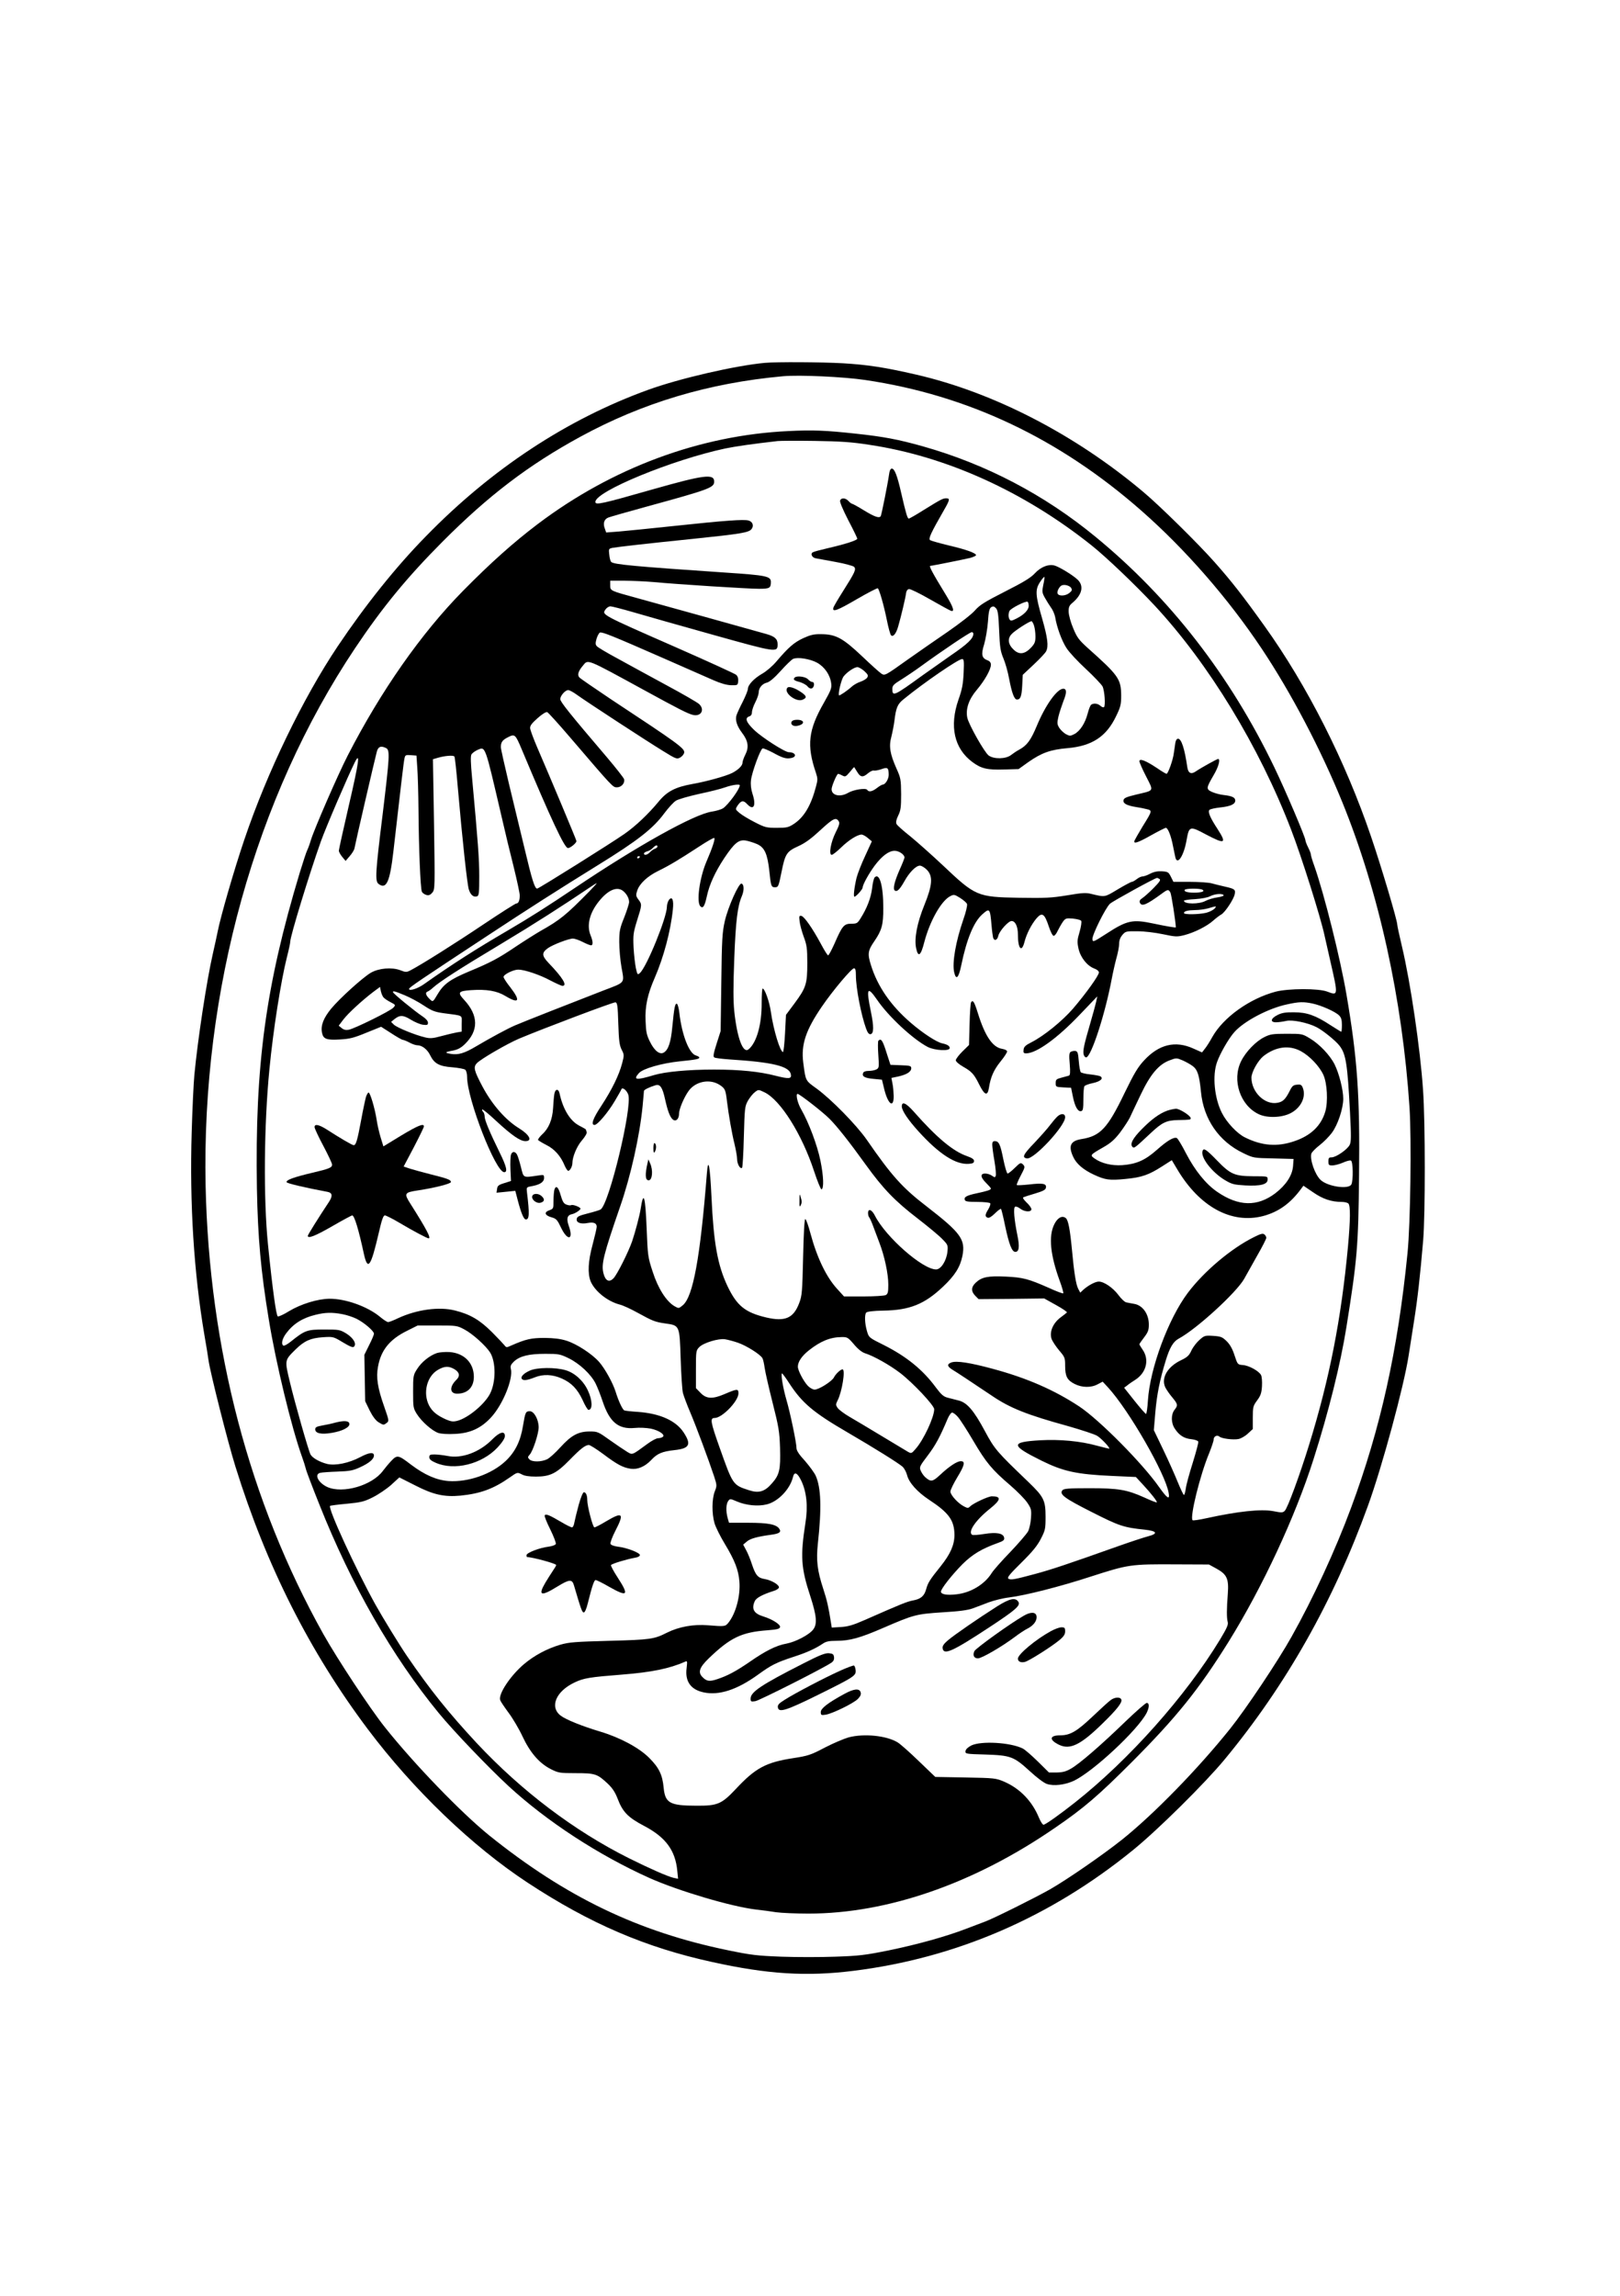
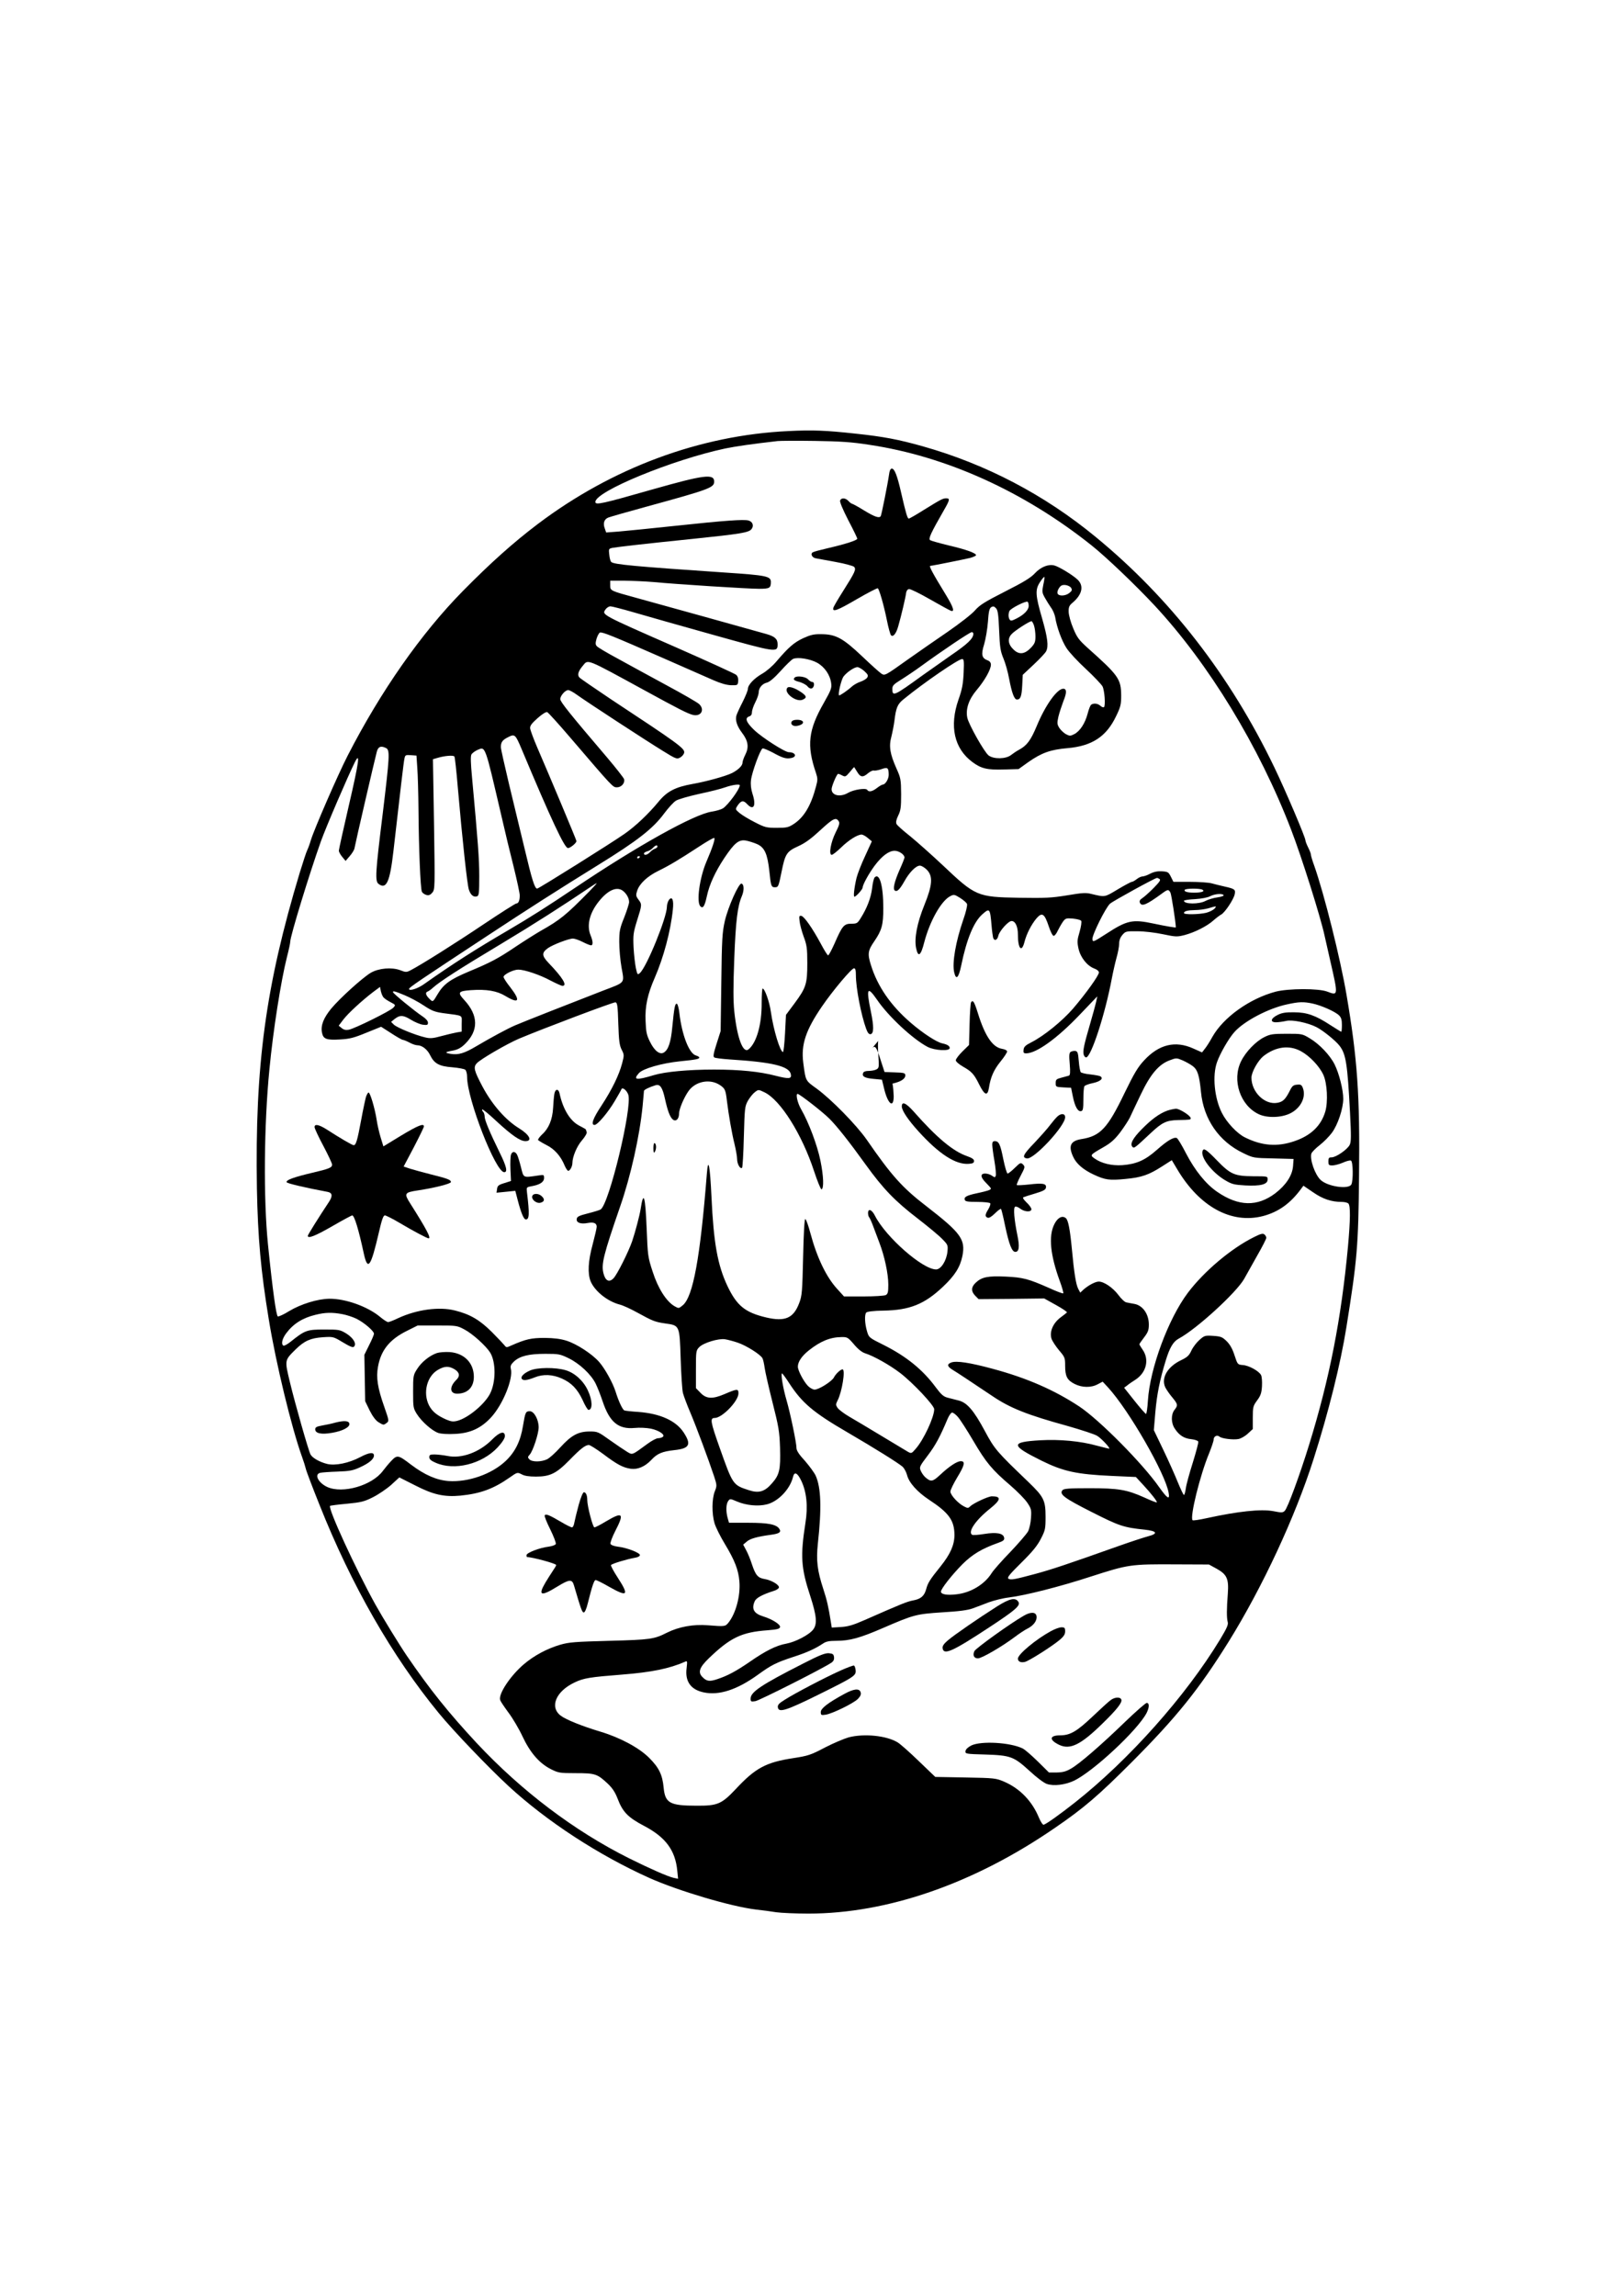
<svg xmlns="http://www.w3.org/2000/svg" version="1.0" width="900pt" height="1275pt" viewBox="0 0 1200 1700" preserveAspectRatio="xMidYMid meet">
  <g transform="translate(0,1700) scale(0.1,-0.1)" fill="#000000" stroke="none">
-     <path d="M5665 14313 c-217 -20 -631 -115 -865 -200 -599 -217 -1158 -584 -1646 -1085 -221 -225 -448 -509 -652 -813 -258 -385 -524 -935 -692 -1432 -76 -224 -176 -570 -198 -683 -6 -30 -22 -104 -36 -165 -45 -197 -111 -631 -136 -892 -6 -62 -15 -253 -20 -425 -16 -534 16 -1042 94 -1503 14 -77 27 -162 31 -190 12 -87 142 -603 199 -785 229 -736 550 -1371 981 -1945 338 -449 772 -866 1185 -1137 460 -302 872 -479 1368 -587 408 -90 697 -108 1042 -65 760 94 1460 396 2072 894 184 149 535 497 678 670 456 551 807 1173 1063 1880 106 292 266 884 301 1110 8 52 26 167 40 255 26 163 45 330 68 600 16 190 16 877 -1 1115 -21 308 -93 796 -156 1061 -19 80 -35 154 -35 163 0 31 -118 429 -194 651 -190 559 -473 1118 -789 1559 -161 225 -244 331 -368 471 -117 133 -411 423 -531 523 -505 425 -1108 736 -1681 868 -235 54 -360 73 -542 84 -161 9 -492 11 -580 3z m745 -127 c758 -112 1436 -433 2044 -967 327 -287 645 -652 893 -1024 216 -324 436 -742 596 -1135 270 -663 445 -1457 498 -2263 15 -236 7 -857 -15 -1077 -72 -721 -200 -1298 -418 -1885 -118 -318 -281 -670 -441 -955 -101 -181 -338 -535 -454 -680 -236 -295 -563 -631 -800 -821 -142 -113 -408 -297 -538 -371 -108 -61 -407 -210 -475 -236 -30 -11 -96 -36 -145 -55 -146 -56 -356 -115 -570 -159 -178 -36 -222 -41 -397 -47 -108 -4 -288 -4 -400 0 -181 7 -224 12 -398 48 -664 137 -1197 393 -1765 849 -206 166 -557 529 -774 802 -110 138 -351 503 -456 690 -548 980 -846 2116 -872 3320 -30 1443 368 2875 1107 3980 202 302 385 525 650 791 338 339 634 565 1019 775 461 251 950 398 1501 448 121 11 450 -4 610 -28z" />
    <path d="M5840 13808 c-656 -31 -1305 -272 -1856 -688 -181 -137 -349 -287 -555 -496 -310 -315 -608 -741 -853 -1218 -74 -144 -248 -545 -273 -626 -7 -25 -19 -58 -27 -75 -8 -16 -32 -91 -55 -165 -254 -842 -333 -1427 -318 -2340 7 -367 29 -612 88 -970 53 -326 169 -804 247 -1020 11 -30 23 -68 27 -85 3 -16 49 -137 102 -269 236 -594 539 -1122 883 -1541 109 -133 366 -401 515 -539 285 -263 669 -513 1045 -682 215 -96 606 -212 790 -234 47 -5 114 -14 150 -20 36 -5 143 -10 238 -10 587 0 1229 223 1828 636 215 147 321 239 565 483 335 336 499 540 721 896 250 403 492 922 628 1350 112 351 200 706 243 975 80 500 89 599 94 1121 7 600 -12 870 -93 1344 -46 270 -165 744 -238 952 -15 40 -26 79 -26 86 0 7 -9 30 -20 52 -11 22 -20 45 -20 52 0 22 -147 368 -230 540 -327 680 -773 1255 -1325 1708 -379 312 -812 538 -1279 670 -181 51 -292 72 -499 94 -218 24 -318 28 -497 19z m601 -102 c568 -85 1143 -345 1644 -744 107 -85 323 -291 467 -445 401 -431 775 -1044 1012 -1661 78 -202 220 -653 248 -786 6 -25 25 -110 43 -190 58 -253 58 -254 -23 -223 -64 25 -287 24 -382 0 -193 -51 -388 -190 -470 -336 -19 -35 -44 -74 -56 -88 l-20 -26 -65 29 c-133 60 -254 31 -364 -88 -46 -49 -74 -96 -145 -242 -126 -262 -180 -319 -320 -341 -80 -13 -98 -50 -61 -130 23 -52 74 -96 153 -133 84 -39 115 -44 235 -32 119 11 173 30 271 93 l72 46 40 -67 c165 -278 401 -407 635 -347 114 30 201 92 280 198 l20 27 72 -49 c72 -50 136 -71 211 -71 21 0 43 -5 50 -12 16 -16 15 -119 -3 -319 -50 -535 -136 -977 -289 -1471 -68 -220 -158 -465 -179 -485 -14 -15 -24 -15 -85 -3 -92 17 -261 -1 -494 -52 -54 -12 -101 -19 -104 -15 -22 21 55 333 121 492 19 47 35 94 35 105 0 24 25 37 43 22 17 -15 101 -25 140 -18 18 3 50 21 70 40 l37 34 0 84 c0 79 2 87 32 128 26 35 33 55 36 105 2 35 -1 72 -7 83 -16 30 -90 71 -135 74 -38 3 -39 4 -61 71 -15 47 -33 80 -58 105 -33 32 -43 36 -100 40 -61 4 -66 2 -101 -29 -21 -18 -48 -53 -60 -78 -17 -38 -31 -51 -77 -73 -101 -48 -150 -132 -117 -202 9 -17 32 -51 52 -74 41 -50 43 -58 16 -92 -27 -35 -26 -98 3 -140 32 -49 69 -72 122 -77 26 -3 49 -11 51 -18 3 -6 -16 -76 -40 -154 -25 -79 -49 -165 -52 -192 -4 -27 -10 -49 -14 -49 -4 0 -24 42 -45 93 -20 50 -68 158 -107 239 l-71 148 11 132 c12 134 32 236 77 383 30 98 56 141 97 163 132 71 426 340 484 442 17 30 61 108 97 173 37 64 67 123 67 131 0 7 -6 19 -14 25 -11 10 -28 5 -78 -20 -169 -84 -369 -253 -489 -412 -145 -193 -281 -560 -296 -799 -3 -54 -10 -98 -14 -98 -4 0 -43 44 -85 97 l-77 97 24 18 c13 11 40 29 59 41 81 52 105 148 55 221 -14 20 -25 39 -25 42 0 3 16 26 35 51 29 38 35 54 35 95 0 78 -46 143 -109 153 -20 4 -46 8 -58 11 -12 2 -38 27 -58 54 -40 54 -107 100 -146 100 -26 0 -80 -29 -116 -62 l-21 -20 -15 28 c-17 32 -31 121 -47 294 -14 147 -27 215 -45 230 -27 22 -62 3 -86 -47 -43 -88 -29 -227 42 -421 17 -46 28 -86 25 -89 -3 -3 -52 15 -108 41 -150 66 -190 77 -319 83 -130 6 -177 -3 -221 -45 -35 -32 -36 -65 -3 -98 l24 -24 243 2 243 3 88 -49 c49 -27 85 -52 80 -55 -4 -4 -27 -22 -50 -39 -54 -42 -80 -105 -64 -155 6 -18 32 -57 56 -86 43 -50 45 -56 45 -114 0 -79 15 -107 70 -135 55 -28 123 -29 172 -2 l36 19 39 -42 c156 -170 427 -641 450 -783 9 -53 -10 -41 -70 43 -122 175 -443 499 -592 598 -185 122 -388 211 -641 279 -169 46 -270 61 -307 47 -35 -13 -31 -30 12 -56 30 -18 115 -74 291 -192 133 -90 259 -140 561 -223 101 -29 199 -61 216 -72 30 -18 96 -88 90 -95 -2 -1 -43 9 -92 22 -122 34 -275 48 -419 40 -223 -13 -221 -37 9 -151 162 -80 260 -101 520 -113 l179 -8 52 -56 c62 -67 108 -126 103 -132 -3 -2 -45 14 -94 37 -128 57 -189 68 -406 68 -154 0 -189 -3 -199 -15 -25 -30 14 -59 216 -161 205 -104 238 -115 394 -131 91 -10 101 -29 25 -49 -27 -7 -122 -38 -210 -69 -397 -141 -506 -177 -624 -209 -156 -42 -183 -47 -201 -36 -12 8 9 33 95 118 84 83 118 125 145 177 33 64 35 75 35 164 0 121 -13 147 -126 256 -237 227 -251 243 -324 379 -81 151 -131 209 -192 225 -24 6 -61 16 -82 21 -32 8 -49 23 -90 78 -96 130 -217 228 -384 312 -109 54 -111 56 -124 100 -18 59 -20 127 -6 141 7 7 55 13 125 14 196 3 306 47 443 177 89 84 127 145 144 228 24 122 -11 170 -264 366 -180 138 -260 227 -445 495 -76 109 -263 300 -372 379 -83 60 -80 54 -98 192 -17 134 19 241 139 416 80 117 219 282 237 282 10 0 14 -14 14 -52 0 -94 39 -295 76 -396 11 -30 21 -42 33 -40 24 5 25 55 2 167 -36 174 -27 193 45 89 84 -124 265 -292 375 -350 52 -27 164 -33 164 -9 0 16 -18 27 -55 35 -41 8 -145 76 -233 152 -149 128 -247 270 -296 429 -26 82 -22 107 26 176 55 81 66 120 66 244 0 168 -28 264 -64 228 -6 -6 -15 -42 -19 -81 -9 -72 -38 -147 -84 -220 -24 -39 -29 -42 -70 -42 -54 0 -67 -15 -124 -146 -22 -49 -43 -89 -48 -88 -5 0 -29 39 -54 86 -62 115 -123 202 -144 206 -16 3 -18 -2 -13 -40 2 -23 16 -74 30 -113 23 -62 27 -85 27 -196 0 -155 -9 -183 -94 -298 l-64 -86 -7 -137 c-4 -76 -11 -138 -15 -138 -21 0 -71 164 -90 298 -10 73 -45 172 -61 172 -4 0 -7 -48 -7 -107 1 -157 -37 -294 -97 -343 -41 -34 -85 83 -106 282 -8 80 -8 179 0 390 11 281 24 387 56 462 18 42 17 87 -2 93 -20 7 -100 -173 -124 -277 -19 -85 -22 -132 -26 -455 l-5 -360 -30 -94 c-23 -72 -27 -96 -17 -101 6 -5 57 -11 113 -15 318 -20 443 -50 454 -110 7 -34 -13 -36 -112 -11 -119 31 -265 46 -456 46 -192 0 -362 -16 -446 -41 -133 -40 -157 -36 -111 15 29 33 168 73 302 87 120 12 145 17 145 28 0 5 -11 11 -24 15 -51 13 -105 151 -124 317 -4 34 -12 64 -18 66 -14 5 -20 -28 -34 -171 -10 -111 -29 -170 -63 -190 -29 -18 -69 12 -102 79 -25 50 -30 73 -33 155 -5 108 15 199 68 320 65 149 118 346 134 505 8 71 -5 102 -29 71 -8 -11 -15 -34 -15 -50 0 -79 -149 -445 -200 -491 -17 -15 -19 -14 -30 37 -6 29 -14 98 -17 153 -4 92 -2 108 26 199 37 117 37 119 10 155 -19 26 -20 33 -9 66 17 52 76 107 156 146 82 40 155 84 299 178 59 39 111 69 116 66 8 -6 -14 -73 -58 -175 -51 -119 -76 -301 -45 -331 19 -20 32 1 48 75 18 85 61 179 129 282 75 112 107 138 159 130 22 -4 60 -16 83 -26 57 -25 78 -73 92 -202 11 -109 14 -118 41 -118 25 0 27 4 49 113 27 135 38 152 124 191 53 24 97 57 165 120 93 86 115 97 135 64 8 -12 3 -31 -23 -82 -36 -72 -53 -166 -29 -166 7 0 38 24 69 54 56 55 121 96 152 96 9 0 30 -11 46 -25 l30 -25 -49 -107 c-28 -59 -56 -132 -64 -162 -17 -72 -25 -141 -16 -141 12 0 61 55 61 68 0 21 46 104 89 162 54 72 105 110 148 110 32 0 73 -28 73 -50 0 -5 -16 -46 -36 -90 -40 -92 -52 -144 -35 -155 17 -10 36 9 70 69 37 67 86 116 115 116 12 0 35 -14 52 -31 46 -48 41 -113 -19 -261 -54 -133 -76 -248 -61 -319 15 -72 35 -57 61 46 40 153 125 305 192 339 27 14 31 13 73 -13 25 -16 48 -36 51 -45 4 -9 -8 -61 -27 -114 -57 -165 -84 -322 -68 -392 14 -61 33 -42 52 50 40 195 93 324 157 380 54 48 57 44 68 -85 3 -38 9 -78 11 -87 8 -29 32 -21 39 13 8 35 74 109 98 109 28 0 47 -41 47 -100 0 -106 28 -137 49 -54 15 59 51 129 89 174 41 47 59 35 90 -58 13 -40 29 -72 37 -72 7 0 21 17 30 38 10 20 27 50 38 66 19 26 24 28 74 24 30 -3 58 -10 62 -17 4 -7 -1 -43 -12 -81 -18 -61 -19 -74 -8 -125 15 -66 64 -127 117 -147 20 -7 34 -19 34 -29 0 -22 -96 -156 -192 -268 -81 -93 -214 -201 -308 -249 -44 -22 -56 -34 -58 -55 -3 -23 1 -27 20 -27 76 1 229 111 393 283 l133 139 -9 -43 c-6 -24 -25 -96 -44 -160 -45 -154 -55 -201 -48 -227 3 -12 11 -22 18 -22 37 0 141 320 190 581 9 48 25 118 35 155 11 38 20 86 20 106 0 25 8 46 24 65 23 27 28 28 113 27 49 0 132 -10 188 -22 95 -20 104 -20 160 -6 75 20 165 65 213 108 20 18 47 38 58 44 28 15 92 112 100 150 7 35 1 40 -74 57 -32 7 -75 18 -97 24 -22 6 -95 11 -162 11 l-121 0 -19 38 c-17 34 -22 37 -65 40 -32 2 -59 -3 -87 -17 -22 -12 -48 -21 -58 -21 -10 0 -29 -9 -43 -20 -14 -11 -30 -20 -36 -20 -6 0 -53 -25 -105 -56 -98 -59 -92 -58 -193 -34 -42 11 -69 9 -182 -10 -117 -19 -160 -21 -356 -18 -310 6 -321 10 -568 244 -80 75 -187 170 -237 211 -51 40 -97 81 -102 91 -6 12 -3 31 12 62 19 38 22 62 22 160 -1 108 -3 119 -34 188 -49 110 -58 166 -38 238 8 32 18 84 22 114 12 100 23 126 68 162 153 125 406 298 434 298 13 0 15 -15 11 -102 -4 -83 -11 -122 -38 -198 -69 -198 -32 -363 103 -463 66 -49 110 -59 236 -55 l106 3 74 53 c98 68 162 91 289 102 182 16 288 86 360 238 33 68 37 86 37 152 -1 122 -19 148 -248 352 -65 59 -79 77 -107 145 -19 44 -33 97 -34 121 -1 37 4 48 29 69 72 61 85 125 37 171 -37 35 -140 97 -173 105 -44 11 -101 -12 -144 -59 -31 -33 -82 -64 -220 -134 -151 -77 -187 -99 -223 -140 -24 -28 -112 -96 -200 -157 -86 -59 -219 -151 -294 -204 -175 -125 -174 -124 -201 -106 -12 8 -77 66 -144 130 -141 133 -193 161 -303 161 -52 1 -78 -6 -131 -30 -68 -32 -108 -67 -196 -170 -29 -35 -76 -75 -106 -92 -60 -34 -107 -83 -107 -113 0 -11 -18 -55 -39 -97 -22 -42 -42 -87 -46 -100 -10 -35 4 -79 42 -129 45 -59 52 -106 24 -161 -12 -23 -21 -50 -21 -60 0 -22 -32 -53 -77 -76 -45 -23 -194 -64 -292 -81 -129 -23 -191 -55 -255 -134 -72 -87 -165 -176 -249 -235 -86 -61 -636 -406 -648 -406 -18 0 -38 63 -93 295 -32 132 -84 350 -117 485 -32 135 -59 255 -59 267 0 37 11 53 53 74 50 26 55 21 100 -86 221 -527 319 -735 344 -735 17 0 63 37 63 52 0 8 -199 482 -290 692 -28 65 -52 130 -53 143 -2 19 12 37 55 75 32 29 63 48 71 45 8 -3 83 -86 167 -184 323 -377 319 -373 350 -373 33 0 60 31 53 60 -3 10 -60 83 -127 162 -273 320 -346 411 -346 431 0 25 37 67 59 67 9 0 39 -16 66 -36 69 -50 512 -339 636 -415 97 -60 103 -62 128 -48 14 8 27 24 29 36 5 31 -48 69 -544 396 -121 81 -226 153 -233 161 -16 19 -7 47 26 86 41 49 16 59 463 -185 243 -133 315 -170 353 -179 60 -14 90 39 45 81 -13 12 -122 75 -243 140 -121 66 -284 154 -361 197 -78 42 -148 83 -154 92 -10 11 -10 23 -1 55 7 22 18 42 25 45 17 6 96 -26 461 -186 165 -73 336 -148 380 -167 52 -23 97 -36 130 -37 49 -1 50 0 53 30 2 19 -3 36 -15 47 -11 9 -208 99 -440 201 -567 249 -556 243 -527 284 8 12 24 22 36 22 11 0 88 -20 171 -44 84 -25 347 -99 586 -166 472 -132 481 -134 481 -71 0 39 -20 58 -83 76 -91 26 -807 225 -957 266 -201 55 -200 54 -200 95 l0 34 108 0 c59 -1 154 -5 212 -10 178 -17 701 -50 781 -50 80 0 89 5 89 51 0 42 -34 49 -336 69 -677 46 -828 60 -847 79 -5 5 -12 29 -14 54 -5 42 -4 44 23 50 39 7 246 31 599 67 348 36 408 46 430 70 22 25 11 58 -22 66 -36 9 -168 0 -543 -40 -179 -19 -367 -38 -417 -42 l-93 -7 -10 29 c-15 39 -5 70 27 82 16 6 145 43 288 82 460 126 495 139 495 184 0 60 -76 50 -460 -59 -368 -105 -420 -117 -420 -92 0 78 568 312 962 396 78 16 203 34 388 55 19 2 143 3 275 1 192 -3 273 -8 406 -29z m1287 -1037 c-10 -49 -9 -58 11 -94 12 -22 33 -55 46 -74 14 -18 27 -50 31 -70 12 -76 49 -176 84 -230 20 -31 85 -101 144 -155 59 -55 114 -113 123 -129 15 -31 23 -140 11 -153 -5 -4 -16 0 -26 9 -20 18 -49 22 -69 9 -6 -4 -18 -33 -26 -65 -19 -73 -57 -131 -99 -153 -30 -15 -34 -15 -63 0 -17 10 -39 31 -49 47 -16 26 -16 36 -6 82 7 29 24 80 37 115 26 63 25 92 -1 92 -46 0 -133 -123 -196 -275 -44 -106 -73 -145 -130 -176 -19 -10 -47 -29 -61 -40 -38 -30 -127 -32 -166 -3 -31 23 -148 230 -158 280 -13 63 11 136 70 205 59 70 105 151 105 187 0 15 -8 26 -24 32 -44 16 -50 43 -26 119 11 38 24 113 28 166 5 77 11 100 24 109 14 8 22 7 35 -7 14 -14 19 -43 24 -165 5 -127 10 -155 32 -208 14 -33 33 -100 42 -150 20 -105 38 -154 58 -154 26 0 35 24 39 104 l4 79 81 76 c45 42 86 86 92 98 19 38 12 98 -30 245 -50 172 -52 212 -15 268 15 23 29 40 32 38 2 -3 -1 -29 -8 -59z m206 -22 c9 -15 7 -22 -13 -38 -28 -23 -79 -25 -87 -4 -4 8 1 27 11 41 13 19 23 24 47 22 17 -2 36 -11 42 -21z m-314 -133 c0 -30 -33 -65 -90 -94 -35 -18 -44 -19 -51 -8 -10 16 -11 40 -2 63 7 19 121 77 135 69 4 -3 8 -16 8 -30z m39 -145 c6 -18 11 -54 11 -81 0 -41 -5 -54 -32 -83 -46 -49 -87 -55 -127 -18 -43 39 -50 82 -19 116 21 25 133 97 149 97 4 0 12 -14 18 -31z m-449 -62 c0 -35 -42 -75 -165 -159 -49 -34 -144 -101 -210 -148 -214 -155 -225 -160 -225 -101 0 24 10 34 63 67 34 21 103 67 152 103 154 112 359 250 373 250 6 1 12 -5 12 -12z m-1158 -214 c56 -31 97 -90 105 -153 5 -34 -2 -52 -53 -142 -117 -204 -130 -316 -60 -521 13 -40 14 -52 1 -99 -37 -142 -88 -228 -163 -278 -41 -27 -53 -30 -128 -30 -77 0 -88 3 -162 41 -44 22 -95 53 -113 68 -33 28 -33 28 -16 55 26 39 44 42 72 11 48 -51 68 -10 39 77 -11 35 -15 67 -11 102 7 58 69 228 86 234 6 2 39 -12 74 -30 74 -41 100 -49 138 -41 46 9 31 43 -18 43 -29 0 -199 109 -256 164 -60 57 -72 90 -37 101 13 4 20 15 20 31 0 14 11 47 25 74 14 27 25 60 25 72 0 34 26 65 60 73 20 5 53 32 103 87 39 44 81 84 92 89 34 15 125 0 177 -28z m350 -62 c27 -25 31 -33 22 -48 -6 -10 -29 -24 -50 -31 -21 -7 -50 -23 -64 -36 -33 -30 -90 -69 -95 -65 -9 10 17 117 33 139 24 32 80 70 103 70 10 0 33 -13 51 -29z m-3541 -571 c28 -16 25 -62 -26 -485 -55 -443 -58 -501 -30 -521 57 -42 83 15 109 241 53 463 76 663 82 688 5 26 9 28 47 25 l42 -3 6 -90 c4 -49 8 -193 9 -320 2 -270 14 -573 25 -598 4 -9 19 -20 33 -24 19 -5 30 0 45 18 19 23 19 38 12 505 l-8 482 34 10 c53 16 118 21 125 10 4 -6 15 -108 25 -227 35 -402 70 -722 82 -758 13 -41 36 -59 61 -50 14 5 16 26 16 149 0 128 -9 249 -54 738 -9 96 -11 151 -4 163 5 10 26 25 45 34 60 25 53 44 178 -492 25 -110 66 -280 91 -378 24 -98 44 -191 44 -207 0 -38 -9 -60 -25 -60 -7 0 -117 -70 -244 -155 -207 -139 -459 -298 -542 -341 -28 -14 -34 -14 -75 2 -62 23 -158 15 -217 -19 -61 -36 -230 -189 -294 -266 -57 -70 -78 -124 -68 -177 9 -48 33 -57 134 -51 72 4 103 12 195 50 l109 44 75 -48 c41 -27 80 -49 86 -49 6 0 28 -9 49 -20 20 -11 46 -20 58 -20 35 0 74 -30 95 -73 30 -62 67 -83 164 -90 46 -4 89 -12 96 -18 8 -6 14 -30 14 -53 0 -164 211 -706 275 -706 27 0 17 43 -34 146 -74 151 -111 240 -111 266 0 13 -5 29 -12 36 -6 6 -9 14 -6 17 3 3 50 -35 104 -86 115 -106 177 -149 216 -149 54 0 31 47 -47 95 -101 62 -200 176 -271 309 -63 119 -69 144 -42 173 29 31 224 144 313 182 184 77 700 272 714 269 14 -3 17 -26 21 -158 4 -127 9 -162 25 -193 19 -37 19 -41 3 -102 -23 -87 -75 -193 -152 -311 -64 -96 -81 -144 -52 -144 22 0 99 91 150 177 25 42 47 81 49 87 7 19 40 -8 51 -40 31 -93 -142 -810 -205 -850 -8 -5 -50 -18 -94 -29 -67 -17 -81 -24 -83 -42 -4 -27 30 -39 82 -29 44 8 66 -1 66 -28 0 -11 -14 -70 -30 -131 -34 -124 -38 -215 -15 -273 31 -73 124 -148 215 -172 25 -6 83 -33 130 -59 115 -63 131 -70 208 -81 107 -15 106 -12 114 -263 4 -116 11 -230 17 -253 6 -22 30 -87 55 -145 44 -104 133 -343 176 -472 21 -65 21 -69 5 -110 -22 -54 -23 -166 -2 -237 9 -30 44 -100 77 -154 73 -121 100 -191 107 -276 9 -107 -27 -240 -83 -308 -22 -26 -26 -27 -150 -17 -107 9 -216 -11 -304 -55 -95 -48 -121 -52 -425 -60 -255 -7 -299 -10 -365 -29 -98 -29 -192 -79 -269 -144 -99 -84 -191 -221 -176 -266 3 -10 31 -51 61 -92 31 -41 78 -120 104 -176 57 -122 126 -201 212 -244 54 -27 64 -29 183 -29 143 0 159 -5 236 -77 35 -33 55 -63 74 -112 37 -98 77 -139 195 -201 161 -84 233 -182 247 -334 l6 -58 -34 7 c-43 10 -171 66 -330 145 -406 203 -797 499 -1128 853 -210 226 -347 397 -518 647 -55 81 -179 283 -233 380 -146 264 -352 711 -335 729 3 3 59 10 125 16 104 10 129 16 192 48 40 20 101 61 135 91 l61 56 119 -60 c132 -68 214 -86 333 -75 149 15 245 50 365 134 57 40 57 40 89 24 21 -12 55 -17 106 -17 104 0 151 23 247 121 82 84 118 113 145 113 9 0 56 -30 105 -66 106 -80 149 -102 206 -110 51 -7 105 16 152 66 44 47 80 62 170 72 113 12 128 41 69 131 -57 87 -174 140 -337 152 -49 3 -94 8 -102 11 -14 6 -43 68 -65 139 -20 64 -79 171 -122 220 -52 59 -165 133 -241 157 -44 14 -91 20 -162 21 -100 0 -140 -9 -247 -56 -35 -16 -38 -16 -50 0 -7 9 -49 54 -94 99 -89 89 -161 132 -274 160 -117 30 -282 7 -419 -56 -35 -17 -69 -30 -76 -30 -7 0 -34 17 -60 39 -93 77 -256 135 -375 134 -87 -1 -211 -39 -299 -92 -38 -24 -76 -41 -83 -39 -12 4 -39 198 -73 533 -34 336 -30 887 11 1300 27 283 85 652 129 826 14 54 25 106 25 116 0 41 142 504 227 743 40 111 198 478 251 585 42 84 31 3 -43 -315 -41 -178 -75 -330 -75 -339 0 -9 11 -29 25 -46 l25 -30 30 35 c17 19 32 44 35 55 10 54 150 658 166 718 10 39 31 47 70 27z m3488 -175 c24 -41 43 -44 82 -10 16 13 35 22 42 19 7 -2 32 2 55 10 47 17 54 12 55 -39 1 -33 -25 -75 -45 -75 -5 0 -24 -11 -42 -25 -35 -27 -61 -32 -72 -14 -10 16 -102 2 -142 -22 -58 -34 -122 -20 -122 27 0 20 31 96 46 113 2 2 16 -2 30 -10 26 -13 28 -12 58 23 17 21 32 38 33 38 0 0 10 -16 22 -35z m-869 -100 c0 -28 -86 -145 -125 -171 -13 -8 -50 -19 -82 -24 -129 -18 -549 -252 -1013 -564 -204 -137 -336 -221 -490 -311 -250 -146 -419 -254 -630 -403 -46 -33 -110 -53 -110 -35 0 11 73 60 590 400 282 186 528 343 808 516 295 182 409 271 493 385 30 40 68 82 86 93 17 11 95 33 171 50 77 16 164 38 194 49 51 18 108 26 108 15z m-610 -454 c0 -5 -8 -12 -19 -16 -10 -3 -26 -14 -36 -25 -19 -21 -45 -27 -45 -10 0 5 11 12 24 16 14 3 32 14 42 25 18 20 34 25 34 10z m-130 -75 c0 -3 -4 -8 -10 -11 -5 -3 -10 -1 -10 4 0 6 5 11 10 11 6 0 10 -2 10 -4z m3849 -165 c11 -7 0 -22 -45 -68 -33 -33 -70 -66 -83 -74 -17 -11 -22 -21 -18 -32 13 -33 47 -19 166 68 41 30 47 31 61 5 7 -14 38 -210 40 -257 0 -4 -76 9 -165 28 -156 33 -196 25 -351 -76 -95 -61 -99 -63 -102 -40 -4 29 96 231 130 263 21 19 332 190 348 191 3 1 11 -3 19 -8z m-4224 -92 c-172 -175 -216 -211 -360 -292 -38 -22 -122 -75 -185 -117 -129 -87 -185 -117 -349 -185 -138 -58 -186 -93 -230 -168 -33 -56 -35 -57 -53 -40 -33 30 -41 52 -22 60 9 3 27 16 41 29 48 44 200 142 499 321 250 150 464 287 674 429 19 13 37 24 40 24 2 0 -22 -27 -55 -61z m251 3 c26 -21 44 -54 44 -82 0 -11 -16 -62 -36 -113 -33 -81 -37 -102 -37 -182 0 -49 7 -135 17 -190 21 -119 32 -106 -138 -171 -230 -89 -601 -235 -651 -257 -54 -23 -178 -90 -290 -156 -84 -50 -130 -64 -185 -55 -49 8 -46 14 17 25 34 7 58 20 86 47 103 100 102 212 -4 327 -52 56 -46 66 49 73 117 8 193 -5 257 -44 100 -60 113 -36 35 65 -28 35 -50 69 -50 77 0 18 72 54 109 54 46 0 160 -38 239 -81 41 -21 80 -39 88 -39 39 0 3 60 -104 171 -50 53 -50 75 -2 109 36 25 153 70 184 70 12 0 45 -11 72 -25 27 -14 55 -25 62 -25 16 0 15 30 -3 73 -33 79 -5 178 75 269 63 72 124 94 166 60z m4292 9 c19 -12 -8 -21 -63 -21 -50 0 -77 8 -69 21 7 11 115 12 132 0z m156 -40 c3 -5 -18 -12 -46 -16 -29 -4 -69 -16 -88 -26 -47 -26 -160 -25 -160 1 0 4 37 10 83 12 48 3 94 12 112 22 33 17 90 22 99 7z m-68 -100 c-10 -10 -37 -24 -61 -30 -53 -13 -165 -15 -165 -2 0 14 27 21 83 22 29 0 72 6 97 13 63 19 65 18 46 -3z m-6155 -657 c7 -8 30 -24 52 -35 38 -20 39 -21 20 -41 -21 -24 -284 -154 -329 -163 -22 -4 -37 -1 -53 12 l-22 18 34 45 c36 47 137 140 222 205 l50 37 6 -31 c4 -17 12 -38 20 -47z m155 17 c39 -16 103 -50 142 -76 59 -39 81 -48 143 -57 157 -21 139 -11 139 -78 l0 -59 -37 -6 c-21 -4 -72 -16 -113 -27 -62 -17 -83 -19 -120 -10 -74 17 -211 73 -233 95 l-20 20 23 19 c41 33 65 33 122 -2 29 -18 69 -35 90 -38 33 -4 38 -2 38 15 0 13 -16 31 -42 48 -56 37 -216 168 -217 178 -1 11 10 9 85 -22z m6726 -62 c66 -14 169 -60 197 -88 16 -16 21 -33 21 -71 0 -27 -2 -50 -5 -50 -2 0 -38 22 -80 49 -110 72 -174 95 -270 95 -61 1 -90 -4 -120 -19 -53 -26 -59 -55 -13 -55 18 0 52 5 75 10 45 11 161 -13 225 -46 47 -24 139 -98 169 -136 49 -62 60 -133 79 -495 9 -174 9 -217 -2 -240 -16 -34 -101 -93 -134 -93 -20 0 -24 -5 -24 -30 0 -26 3 -30 29 -30 16 0 51 9 77 20 26 12 53 19 61 16 16 -7 18 -147 3 -177 -21 -38 -174 -16 -227 33 -43 40 -82 153 -69 196 4 11 31 39 61 62 31 24 71 65 91 92 44 59 84 180 84 252 0 66 -31 188 -64 254 -34 68 -112 150 -182 192 -58 35 -59 35 -174 35 -101 0 -121 -3 -163 -24 -64 -31 -140 -110 -174 -180 -69 -140 -6 -328 132 -392 62 -29 167 -26 233 7 78 39 118 121 93 187 -9 24 -16 28 -43 25 -28 -2 -37 -10 -55 -47 -31 -61 -50 -80 -90 -87 -93 -18 -193 78 -193 186 0 41 48 126 88 159 91 71 192 85 280 36 64 -35 137 -112 165 -175 28 -62 35 -198 14 -271 -31 -105 -107 -178 -228 -219 -127 -44 -242 -35 -368 28 -57 28 -135 111 -170 181 -55 108 -72 276 -36 376 22 63 86 175 128 222 71 81 253 177 392 206 87 19 120 20 187 6z m-886 -464 c35 -27 48 -68 60 -190 19 -202 133 -368 314 -454 74 -36 77 -36 224 -39 l148 -4 -4 -54 c-6 -69 -52 -139 -131 -200 -134 -101 -272 -98 -430 10 -85 58 -166 159 -232 286 -30 59 -61 110 -68 113 -23 9 -70 -19 -147 -87 -88 -78 -152 -106 -257 -114 -79 -5 -154 13 -206 50 -34 24 -33 26 63 81 58 33 85 57 127 111 29 39 61 88 72 110 10 23 47 99 80 169 72 152 134 225 214 255 50 19 52 19 97 0 25 -11 59 -30 76 -43z m-3503 -140 c38 -26 42 -35 52 -120 12 -99 37 -242 56 -317 10 -42 19 -92 19 -110 0 -37 23 -78 37 -65 4 5 10 108 13 230 6 212 7 224 30 266 14 24 37 53 52 64 26 20 26 20 72 -2 118 -58 276 -309 366 -583 25 -76 50 -136 55 -135 19 6 16 96 -8 214 -24 115 -85 278 -142 378 -27 45 -43 115 -27 115 14 0 189 -136 237 -185 56 -56 147 -171 267 -338 132 -183 219 -272 387 -401 75 -58 156 -125 180 -150 42 -43 44 -46 39 -95 -7 -67 -48 -131 -84 -131 -100 0 -373 240 -453 398 -23 46 -51 56 -51 19 0 -13 4 -27 9 -32 5 -6 18 -35 29 -65 11 -30 32 -86 47 -125 37 -97 65 -227 65 -307 0 -56 -3 -69 -19 -78 -11 -5 -84 -10 -164 -10 l-145 0 -50 55 c-81 88 -150 231 -199 413 -15 57 -32 104 -38 105 -6 1 -12 -101 -16 -280 -6 -258 -8 -288 -29 -342 -42 -112 -104 -139 -243 -107 -157 37 -218 86 -288 232 -74 157 -103 319 -119 665 -11 232 -24 296 -34 168 -49 -621 -102 -910 -178 -974 -30 -25 -30 -25 -62 -7 -60 35 -122 132 -161 254 -36 109 -37 120 -45 322 -10 243 -23 285 -45 141 -7 -45 -39 -167 -62 -235 -27 -79 -113 -251 -139 -276 -31 -32 -59 -19 -73 34 -19 69 -2 137 123 499 77 221 144 519 166 742 5 57 10 107 10 113 0 8 39 28 86 42 33 10 51 -15 70 -102 20 -90 37 -134 58 -152 23 -18 46 4 46 44 0 33 36 119 71 168 52 72 159 92 232 43z m-2798 -1696 c33 -6 81 -22 107 -35 57 -29 128 -90 128 -110 0 -8 -16 -46 -36 -85 l-35 -71 3 -172 3 -172 33 -68 c22 -44 45 -74 65 -87 38 -23 38 -23 62 -5 17 13 17 17 -18 117 -50 141 -62 218 -47 299 22 123 87 203 218 267 l76 38 145 0 c141 0 148 -1 200 -29 60 -31 160 -121 192 -172 43 -70 43 -218 -1 -304 -40 -78 -161 -179 -242 -201 -32 -8 -46 -6 -84 10 -69 31 -102 59 -126 104 -47 93 -16 217 67 264 49 28 80 29 123 3 36 -22 41 -50 13 -77 -53 -51 -51 -103 5 -103 77 0 124 47 124 125 0 102 -71 175 -179 183 -32 2 -75 -1 -94 -7 -54 -18 -115 -67 -147 -118 -29 -45 -30 -51 -30 -168 0 -116 1 -123 28 -166 36 -57 114 -125 159 -140 21 -7 71 -10 123 -7 114 5 195 43 269 124 86 94 164 285 145 358 -5 21 0 32 24 55 44 40 110 56 232 56 99 0 109 -2 173 -33 81 -40 165 -119 199 -187 14 -28 37 -87 52 -132 51 -153 116 -208 236 -197 37 4 90 1 121 -5 62 -13 111 -47 87 -62 -7 -5 -23 -9 -34 -9 -12 0 -48 -19 -80 -43 -116 -85 -108 -82 -151 -56 -21 13 -78 51 -127 86 -85 61 -90 63 -148 63 -84 0 -136 -28 -217 -117 -36 -40 -80 -80 -99 -89 -43 -20 -109 -21 -130 -1 -14 15 -14 18 2 36 24 27 66 155 66 202 0 57 -34 119 -65 119 -31 0 -34 -6 -51 -108 -18 -113 -58 -194 -129 -261 -103 -97 -277 -158 -423 -148 -89 7 -176 45 -277 121 -95 73 -103 74 -146 29 -20 -21 -48 -55 -63 -75 -80 -108 -297 -171 -412 -119 -67 31 -99 95 -51 105 12 3 69 7 127 9 89 3 115 8 165 31 69 31 105 62 105 88 0 27 -36 23 -102 -12 -85 -45 -186 -65 -246 -50 -55 14 -108 44 -122 70 -15 28 -115 378 -153 537 -39 163 -40 159 43 241 64 63 111 84 202 90 77 5 78 4 148 -38 53 -32 74 -40 82 -32 21 21 -4 64 -56 97 -48 29 -54 30 -165 30 -127 0 -142 -5 -249 -91 -24 -19 -48 -32 -53 -28 -18 11 -9 51 21 91 52 70 121 114 217 137 72 18 123 19 198 5z m3790 -223 c30 -36 59 -59 83 -67 62 -19 183 -87 260 -146 95 -73 252 -240 252 -268 0 -59 -78 -226 -136 -292 -32 -37 -33 -38 -61 -22 -15 9 -102 61 -193 116 -91 55 -198 119 -238 142 -40 23 -79 53 -88 66 -14 21 -14 26 0 54 33 63 60 231 37 231 -15 0 -51 -34 -64 -60 -15 -29 -111 -90 -143 -90 -12 0 -34 12 -49 27 -32 33 -75 114 -75 143 0 36 29 79 82 121 86 68 158 97 240 98 44 1 49 -2 93 -53z m-861 12 c63 -21 170 -88 184 -116 5 -9 12 -41 16 -70 4 -30 30 -144 58 -255 46 -182 52 -216 56 -337 5 -161 -4 -201 -59 -263 -54 -63 -98 -76 -171 -52 -120 39 -119 38 -218 317 -68 192 -72 218 -36 218 55 0 176 125 176 182 0 36 -9 35 -105 -6 -87 -37 -133 -35 -176 10 l-34 35 0 139 c0 136 1 140 25 165 32 32 142 65 190 58 19 -3 62 -14 94 -25z m381 -299 c96 -148 179 -218 430 -364 204 -119 382 -230 412 -257 11 -11 26 -38 32 -61 14 -56 76 -125 162 -182 148 -97 188 -153 189 -260 0 -75 -30 -143 -103 -234 -79 -98 -94 -122 -106 -167 -14 -52 -39 -74 -97 -85 -44 -8 -84 -24 -361 -146 -84 -37 -123 -48 -175 -51 l-67 -4 -6 38 c-18 115 -30 167 -56 246 -45 137 -54 212 -41 336 29 265 24 415 -16 505 -11 23 -47 72 -80 110 -43 46 -62 76 -62 93 0 39 -45 256 -74 356 -26 88 -44 198 -33 198 3 0 27 -32 52 -71z m1251 -252 c16 -18 67 -97 114 -177 94 -160 138 -213 275 -330 51 -44 108 -102 125 -128 29 -43 31 -52 27 -112 -2 -36 -12 -81 -22 -100 -10 -18 -69 -87 -131 -152 -63 -65 -125 -135 -138 -156 -53 -85 -157 -147 -263 -158 -70 -8 -113 0 -113 20 0 21 80 123 160 204 73 72 142 114 263 157 39 14 48 21 45 38 -5 33 -55 43 -148 28 -43 -7 -83 -10 -89 -6 -34 21 26 109 133 194 81 65 85 91 13 91 -27 0 -136 -51 -160 -74 -15 -15 -19 -15 -46 -1 -44 22 -101 85 -101 110 0 12 23 59 50 104 56 92 62 121 27 121 -28 0 -86 -38 -154 -102 -55 -51 -68 -53 -110 -16 -12 11 -27 33 -33 48 -11 26 -8 33 52 112 58 76 92 140 147 271 11 26 26 47 34 47 8 0 28 -15 43 -33z m-1162 -469 c41 -84 52 -192 32 -316 -38 -244 -33 -332 36 -541 47 -145 53 -206 22 -247 -29 -39 -130 -92 -199 -105 -74 -13 -154 -53 -272 -135 -102 -70 -164 -103 -240 -128 -59 -20 -80 -16 -112 18 -32 34 -19 70 48 135 161 155 244 195 437 209 72 6 89 10 92 24 4 19 -58 58 -123 78 -72 22 -90 56 -64 114 11 24 57 49 142 76 20 6 37 18 37 26 0 20 -57 53 -104 61 -52 8 -69 28 -96 109 -12 38 -32 86 -44 107 l-21 39 27 23 c26 22 76 36 178 50 61 8 78 19 64 42 -21 35 -81 47 -232 47 l-142 0 -10 35 c-14 51 -12 104 4 126 13 18 15 18 64 -3 67 -29 156 -38 221 -22 84 20 173 112 195 203 10 42 32 32 60 -25z m3076 -653 c78 -43 93 -75 85 -185 -9 -113 -9 -180 -1 -210 6 -20 -6 -46 -57 -131 -255 -420 -675 -891 -1074 -1206 -114 -90 -213 -160 -232 -165 -7 -2 -23 23 -36 54 -50 121 -140 214 -255 264 -63 27 -71 28 -289 32 l-223 4 -122 117 c-66 64 -137 127 -157 139 -82 50 -248 67 -363 37 -32 -9 -111 -42 -175 -75 -106 -56 -126 -62 -236 -79 -202 -31 -280 -73 -426 -230 -104 -110 -134 -123 -289 -122 -197 0 -233 19 -244 132 -9 97 -34 149 -108 223 -77 76 -216 150 -363 194 -133 40 -253 88 -292 118 -84 64 -35 181 104 246 67 32 111 39 352 58 216 17 349 44 465 95 17 8 18 5 12 -47 -13 -99 31 -160 127 -180 113 -24 246 19 400 130 102 74 137 91 261 132 100 32 164 61 221 99 23 16 46 21 100 21 100 0 175 21 346 95 229 99 245 103 441 116 122 7 188 16 223 29 27 10 81 30 119 45 39 14 106 31 150 36 121 15 377 80 601 153 286 92 296 94 640 92 l240 -1 55 -30z" />
    <path d="M6585 13483 c-9 -65 -55 -294 -61 -305 -11 -17 -44 -6 -123 42 -45 28 -86 50 -90 50 -4 0 -16 9 -26 20 -22 24 -53 26 -62 4 -4 -10 20 -67 60 -145 37 -70 67 -132 67 -138 0 -12 -87 -40 -221 -71 -52 -12 -101 -25 -109 -30 -18 -11 -5 -39 22 -44 13 -2 79 -15 147 -27 67 -12 129 -29 137 -36 18 -18 8 -39 -79 -177 -38 -60 -72 -117 -74 -127 -9 -35 29 -20 177 66 79 46 148 81 152 79 11 -7 45 -125 68 -239 11 -55 25 -104 30 -109 16 -16 39 13 54 68 21 72 55 216 58 246 2 14 10 26 21 28 10 2 79 -32 154 -75 75 -43 145 -81 155 -85 32 -13 21 24 -33 113 -104 170 -130 219 -117 219 12 0 260 50 296 59 23 7 42 15 42 20 0 15 -73 42 -198 71 -70 17 -134 35 -142 40 -15 10 5 53 102 222 44 76 46 88 17 88 -25 0 -38 -7 -166 -86 -55 -35 -106 -64 -111 -64 -10 0 -20 31 -57 192 -29 128 -49 178 -69 178 -10 0 -17 -15 -21 -47z" />
-     <path d="M8706 11498 c-3 -18 -7 -52 -11 -75 -6 -51 -43 -153 -54 -153 -5 0 -38 20 -73 44 -81 54 -128 72 -128 49 0 -8 22 -59 50 -113 57 -113 63 -101 -75 -134 -75 -18 -91 -26 -93 -43 -3 -23 25 -38 93 -49 22 -3 57 -10 77 -15 45 -11 45 -11 -29 -130 -29 -48 -55 -94 -59 -103 -11 -28 22 -18 123 39 54 30 103 55 109 55 15 0 39 -60 53 -135 7 -33 14 -70 17 -82 14 -66 64 10 84 129 18 101 24 103 141 40 144 -76 158 -70 88 39 -55 84 -74 128 -60 142 6 6 42 14 80 18 76 8 111 24 111 51 0 23 -24 34 -86 41 -28 3 -67 14 -87 23 -44 21 -43 28 14 126 35 59 51 118 32 118 -8 0 -131 -68 -165 -92 -35 -24 -56 -14 -63 30 -20 139 -44 212 -69 212 -9 0 -17 -12 -20 -32z" />
    <path d="M7193 9578 c-4 -7 -9 -81 -11 -164 l-4 -152 -49 -48 c-27 -27 -49 -56 -49 -65 0 -10 22 -29 53 -47 65 -37 82 -55 121 -134 39 -78 61 -86 71 -26 12 81 36 135 85 196 28 34 50 68 50 76 0 8 -16 16 -39 20 -68 11 -125 95 -176 259 -28 90 -38 106 -52 85z" />
-     <path d="M6506 9293 c-3 -4 -4 -51 0 -104 6 -91 6 -97 -14 -108 -11 -6 -37 -11 -57 -11 -23 0 -38 -5 -42 -16 -9 -25 12 -37 78 -43 l62 -6 14 -58 c27 -120 73 -161 73 -64 -1 28 -4 71 -9 93 l-8 42 52 11 c62 14 95 35 95 61 0 17 -9 20 -77 22 l-77 3 -26 80 c-32 103 -43 119 -64 98z" />
+     <path d="M6506 9293 c-3 -4 -4 -51 0 -104 6 -91 6 -97 -14 -108 -11 -6 -37 -11 -57 -11 -23 0 -38 -5 -42 -16 -9 -25 12 -37 78 -43 l62 -6 14 -58 c27 -120 73 -161 73 -64 -1 28 -4 71 -9 93 c62 14 95 35 95 61 0 17 -9 20 -77 22 l-77 3 -26 80 c-32 103 -43 119 -64 98z" />
    <path d="M7931 9211 c-11 -7 -13 -26 -7 -90 5 -62 3 -82 -6 -86 -7 -2 -32 -9 -55 -15 -38 -10 -43 -14 -43 -40 0 -28 1 -29 57 -32 l57 -3 13 -64 c15 -75 37 -114 61 -109 14 3 17 17 17 88 0 47 3 90 8 97 4 6 32 17 63 23 55 12 80 34 55 50 -7 4 -40 10 -74 14 -34 3 -66 11 -71 16 -5 5 -12 42 -15 82 -5 63 -9 73 -26 76 -11 1 -26 -2 -34 -7z" />
    <path d="M6680 8807 c0 -30 45 -98 123 -184 153 -169 277 -249 374 -241 29 2 38 7 38 21 0 13 -15 23 -52 36 -102 35 -223 135 -394 329 -58 65 -89 79 -89 39z" />
    <path d="M7833 8733 c-11 -10 -35 -38 -54 -63 -18 -25 -71 -84 -117 -133 -83 -86 -94 -109 -55 -115 52 -8 283 240 283 305 0 28 -29 31 -57 6z" />
    <path d="M7350 8524 c0 -15 7 -69 16 -120 9 -52 13 -101 10 -110 -5 -14 -8 -14 -28 0 -12 9 -35 16 -50 16 -39 0 -36 -28 7 -70 19 -19 35 -37 35 -41 0 -10 -25 -18 -104 -35 -76 -16 -98 -28 -89 -50 4 -11 26 -14 93 -14 50 0 92 -5 95 -10 4 -6 -3 -25 -14 -44 -25 -40 -26 -55 -5 -63 10 -4 30 8 55 33 21 21 41 35 44 32 3 -3 17 -59 30 -124 30 -141 51 -194 76 -194 28 0 33 39 15 124 -23 113 -31 202 -17 210 6 4 23 -2 37 -13 33 -26 84 -28 84 -5 0 9 -16 32 -36 50 -24 24 -31 36 -22 39 7 3 47 16 88 28 59 18 76 27 78 44 4 29 -24 34 -126 22 -47 -5 -87 -7 -90 -4 -3 3 10 34 29 70 32 61 33 65 17 82 -17 16 -20 15 -61 -25 -23 -23 -48 -42 -53 -42 -6 0 -20 48 -32 106 -22 111 -33 134 -63 134 -14 0 -19 -7 -19 -26z" />
    <path d="M5887 11983 c-15 -14 -5 -23 36 -33 23 -7 49 -21 58 -32 10 -13 23 -19 33 -15 19 8 22 47 3 47 -8 0 -22 9 -32 20 -18 20 -83 28 -98 13z" />
    <path d="M5832 11907 c-30 -36 66 -110 114 -88 31 14 30 25 -5 51 -51 36 -97 51 -109 37z" />
    <path d="M5863 11654 c-8 -21 16 -36 47 -28 55 12 50 44 -6 44 -23 0 -37 -6 -41 -16z" />
    <path d="M4106 8898 c-3 -18 -7 -65 -9 -103 -5 -85 -32 -151 -81 -195 -19 -18 -33 -37 -30 -42 3 -4 31 -21 62 -37 60 -30 106 -82 135 -153 9 -21 21 -38 26 -38 13 0 31 33 31 58 0 45 33 125 71 168 23 27 38 53 35 61 -3 8 -6 16 -6 19 0 2 -22 15 -50 29 -66 34 -120 121 -145 238 -8 38 -33 35 -39 -5z" />
    <path d="M2711 8878 c-5 -18 -22 -96 -36 -173 -28 -150 -38 -185 -55 -185 -11 0 -92 47 -204 119 -55 34 -86 40 -86 15 0 -9 29 -72 65 -139 36 -68 65 -130 65 -139 0 -22 -21 -31 -150 -61 -135 -32 -192 -53 -187 -69 3 -9 134 -40 305 -72 34 -7 37 -30 10 -72 -81 -122 -158 -246 -158 -253 0 -23 54 -2 181 71 76 44 143 80 148 80 16 0 48 -106 86 -283 29 -132 52 -99 111 155 22 96 33 128 45 128 8 0 58 -25 110 -56 92 -55 203 -114 214 -114 20 0 -15 67 -134 255 -50 78 -46 85 54 100 120 18 245 49 245 62 0 17 -25 26 -153 58 -56 14 -123 33 -150 41 l-47 16 75 142 c41 79 75 148 75 155 0 25 -44 7 -169 -68 l-131 -80 -20 65 c-11 36 -25 96 -30 132 -13 84 -48 202 -60 202 -4 0 -13 -15 -19 -32z" />
    <path d="M3785 8449 c-4 -12 -6 -60 -4 -108 l4 -86 -50 -16 c-43 -13 -50 -20 -53 -43 l-4 -28 70 7 69 7 18 -69 c25 -96 45 -143 60 -143 26 0 28 40 9 197 -5 42 -5 42 33 49 62 11 93 31 93 61 0 25 -1 25 -47 18 -110 -16 -104 -19 -124 62 -10 40 -23 82 -29 93 -14 26 -37 26 -45 -1z" />
-     <path d="M4106 8188 c-3 -13 -6 -49 -6 -81 0 -56 -1 -58 -31 -69 -41 -14 -34 -38 16 -52 36 -10 43 -18 72 -79 48 -99 93 -88 57 13 -20 55 -13 82 22 89 23 4 64 31 64 41 0 11 -57 33 -69 26 -5 -3 -21 -2 -35 4 -20 7 -29 22 -43 70 -17 62 -36 77 -47 38z" />
    <path d="M3943 8144 c-9 -25 30 -58 61 -50 30 8 33 26 8 49 -23 21 -61 22 -69 1z" />
    <path d="M4287 5858 c-14 -51 -28 -110 -32 -130 -3 -21 -11 -38 -18 -38 -7 0 -44 18 -82 41 -87 51 -112 61 -120 48 -4 -5 15 -52 41 -104 25 -51 44 -100 41 -108 -3 -8 -26 -16 -54 -20 -66 -8 -163 -45 -163 -63 0 -8 2 -14 4 -14 39 0 216 -48 216 -59 0 -4 -11 -23 -25 -43 -13 -19 -38 -59 -55 -87 -57 -97 -34 -105 89 -29 90 55 109 56 123 7 51 -174 60 -199 72 -199 8 0 20 26 30 68 32 128 47 172 58 172 7 0 52 -22 100 -50 138 -78 150 -65 63 69 -30 46 -52 87 -49 92 6 10 119 44 177 54 22 3 37 12 37 20 0 17 -98 55 -163 62 -30 4 -51 12 -55 21 -3 8 13 51 36 96 68 131 55 144 -68 71 -41 -25 -80 -45 -87 -45 -12 0 -53 157 -53 203 0 35 -10 57 -25 57 -7 0 -23 -38 -38 -92z" />
    <path d="M8647 8776 c-58 -21 -116 -63 -189 -137 -68 -69 -90 -111 -69 -132 12 -12 18 -7 131 99 88 83 120 98 205 100 93 2 95 2 95 14 0 18 -82 70 -109 70 -14 -1 -43 -7 -64 -14z" />
    <path d="M8908 8478 c-17 -47 68 -158 166 -217 51 -30 66 -34 150 -39 115 -6 166 8 166 44 0 24 0 24 -107 24 -139 1 -169 14 -271 120 -78 80 -96 91 -104 68z" />
    <path d="M4840 8498 c0 -31 3 -39 10 -28 13 20 13 57 0 65 -6 4 -10 -11 -10 -37z" />
-     <path d="M4797 8390 c-20 -88 -18 -130 8 -130 27 0 34 74 11 125 l-13 30 -6 -25z" />
-     <path d="M5922 8110 c-1 -46 1 -52 10 -33 8 16 8 32 0 55 -9 32 -10 31 -10 -22z" />
    <path d="M3925 6851 c-45 -20 -70 -45 -60 -61 10 -15 39 -12 97 11 62 25 131 22 200 -9 70 -31 115 -77 153 -158 18 -41 38 -74 44 -74 32 0 30 72 -5 145 -33 71 -98 130 -165 149 -74 22 -212 21 -264 -3z" />
    <path d="M2485 6466 c-27 -8 -72 -17 -100 -22 -40 -7 -50 -13 -50 -28 0 -30 45 -40 124 -26 78 13 134 42 129 68 -4 22 -39 24 -103 8z" />
    <path d="M3646 6341 c-94 -95 -226 -144 -332 -122 -32 6 -75 11 -96 11 -32 0 -38 -3 -38 -21 0 -14 13 -26 46 -40 139 -62 344 -11 460 113 35 38 54 68 54 84 0 41 -39 31 -94 -25z" />
    <path d="M7386 5105 c-137 -87 -316 -210 -364 -251 -30 -25 -42 -43 -40 -58 8 -55 71 -27 349 156 193 127 229 159 213 186 -22 35 -64 26 -158 -33z" />
    <path d="M7584 5036 c-99 -56 -357 -242 -366 -262 -15 -31 -3 -54 26 -54 28 0 176 86 271 157 33 25 76 54 97 64 45 23 71 59 66 91 -4 32 -43 34 -94 4z" />
    <path d="M7785 4922 c-113 -62 -245 -172 -245 -204 0 -22 22 -32 53 -24 29 7 198 114 253 160 34 28 44 44 44 66 0 26 -4 30 -27 30 -16 0 -50 -13 -78 -28z" />
    <path d="M5950 4682 c-311 -158 -390 -211 -390 -260 0 -22 3 -24 35 -19 30 5 494 239 562 284 17 11 23 24 21 42 -3 22 -9 26 -38 29 -28 2 -69 -14 -190 -76z" />
    <path d="M6220 4627 c-113 -51 -333 -166 -408 -214 -42 -26 -53 -38 -50 -56 6 -41 59 -25 296 92 273 135 284 143 280 184 -2 17 -7 32 -13 34 -5 1 -53 -16 -105 -40z" />
    <path d="M6255 4457 c-120 -65 -175 -107 -175 -134 0 -24 3 -25 37 -20 52 9 207 85 238 117 19 20 25 34 20 49 -9 30 -49 27 -120 -12z" />
    <path d="M8230 4413 c-14 -9 -73 -63 -132 -119 -121 -115 -170 -144 -246 -144 -79 0 -82 -34 -7 -70 81 -39 160 -1 321 157 106 103 149 157 140 178 -7 20 -46 19 -76 -2z" />
    <path d="M8332 4248 c-180 -174 -334 -307 -398 -344 -38 -22 -61 -28 -106 -29 l-58 0 -82 81 c-46 45 -96 89 -113 97 -92 45 -307 57 -380 22 -25 -13 -41 -28 -43 -41 -3 -21 1 -22 145 -26 191 -6 212 -15 330 -122 53 -49 106 -89 128 -96 51 -17 133 -7 198 23 142 66 476 377 541 504 20 41 21 73 0 73 -8 0 -81 -64 -162 -142z" />
  </g>
</svg>